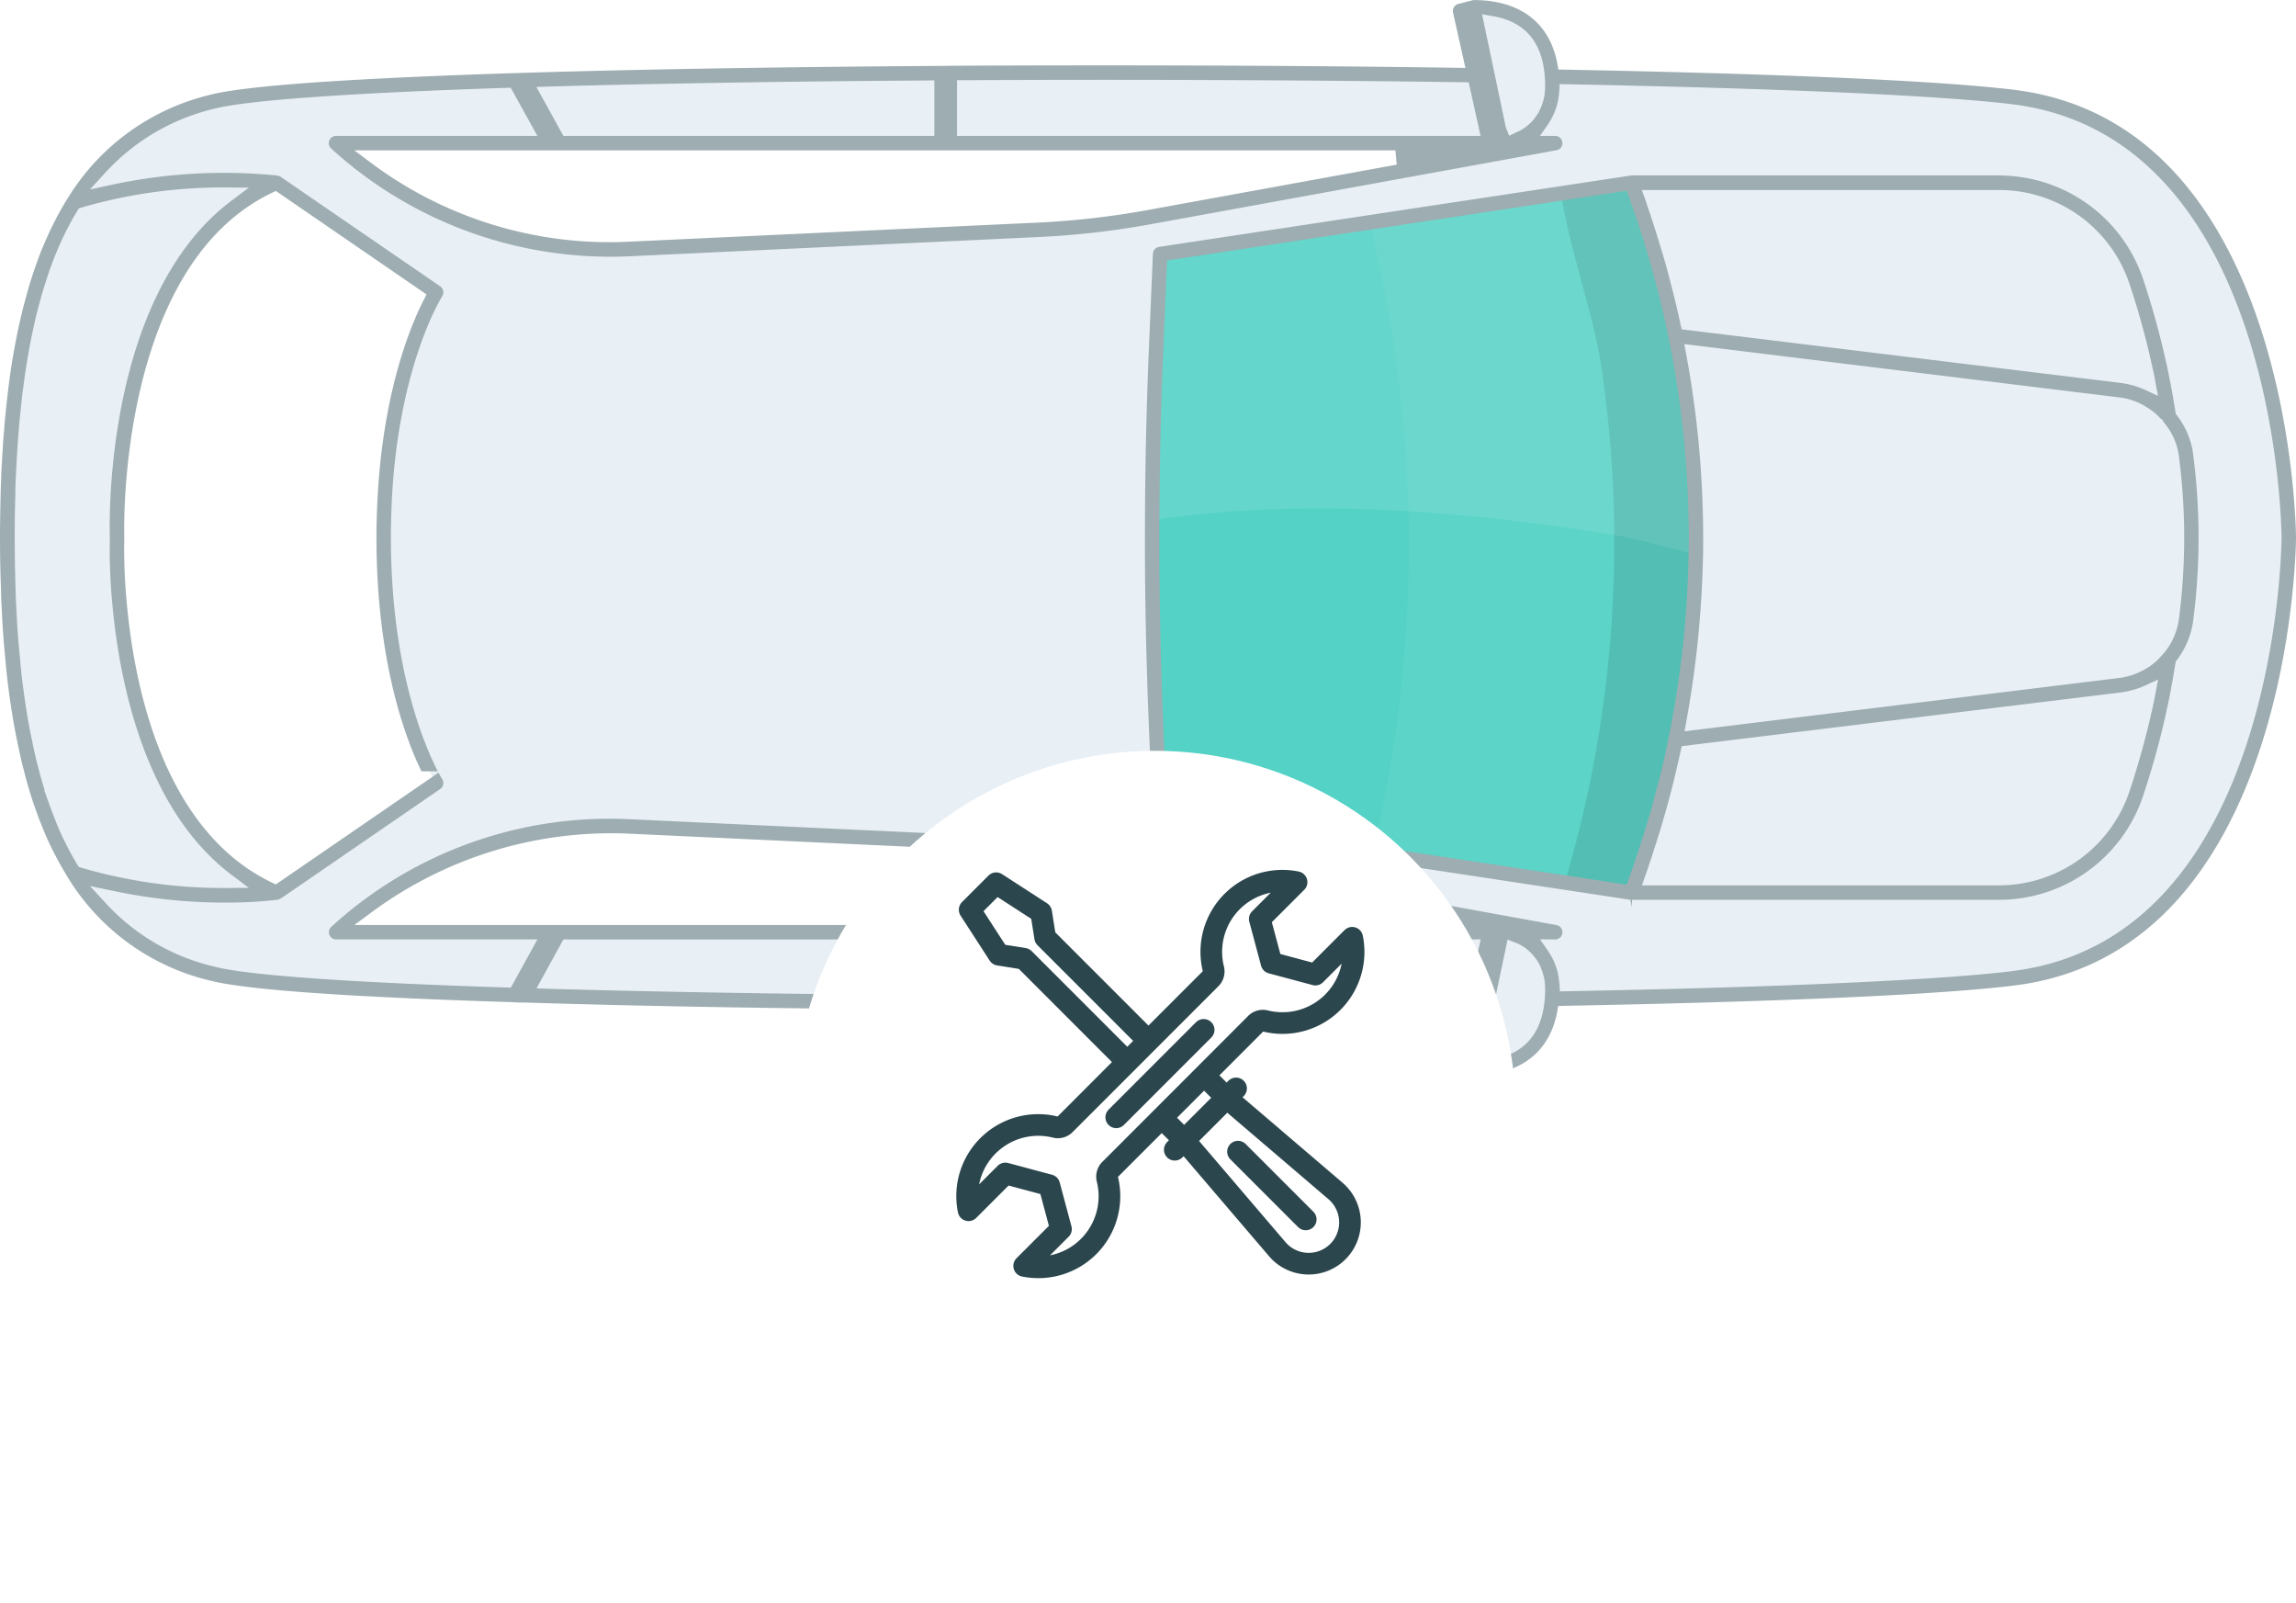
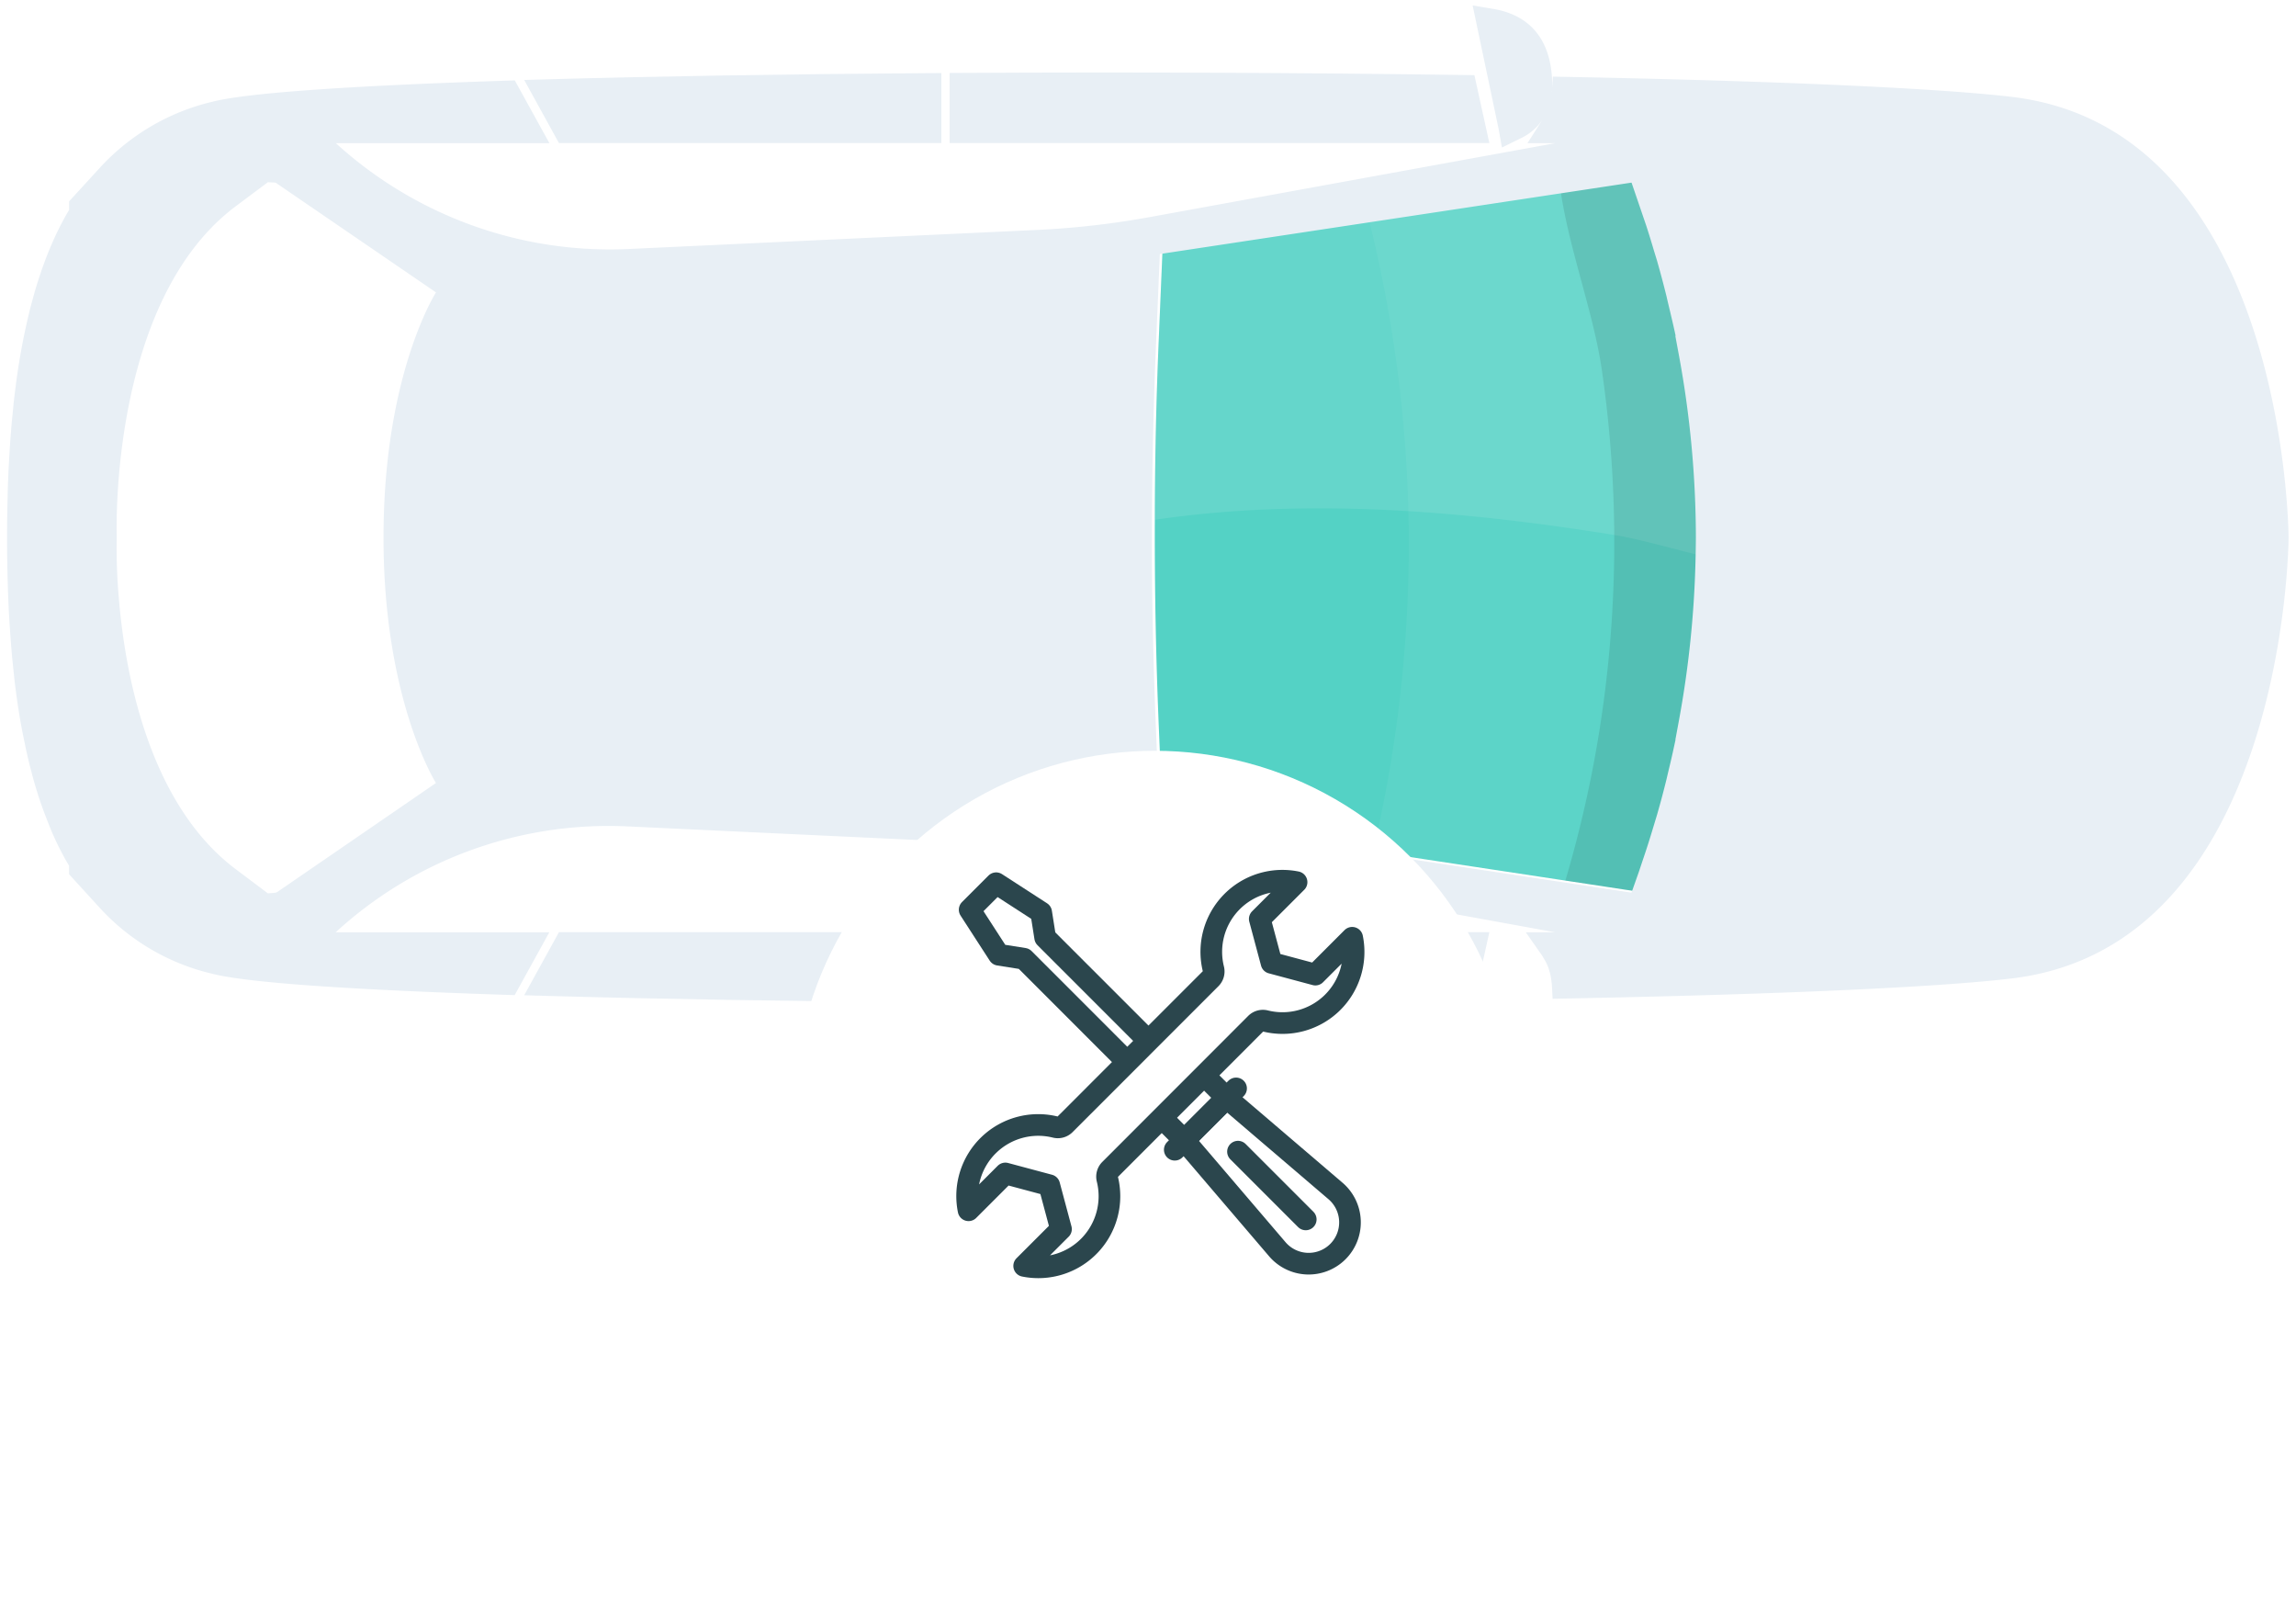
<svg xmlns="http://www.w3.org/2000/svg" width="159.06" height="111" viewBox="0 0 159.06 111">
  <defs>
    <filter id="Ellipse_66" x="46" y="43" width="68" height="68" filterUnits="userSpaceOnUse">
      <feOffset dy="3" input="SourceAlpha" />
      <feGaussianBlur stdDeviation="3" result="blur" />
      <feFlood flood-opacity="0.161" />
      <feComposite operator="in" in2="blur" />
      <feComposite in="SourceGraphic" />
    </filter>
  </defs>
  <g id="tab-car-img-1" transform="translate(-70 -61)">
    <g id="Group_828" data-name="Group 828" transform="translate(-315 -1060)">
      <g id="Group_836" data-name="Group 836" transform="translate(238.79 -69.109)">
        <path id="Path_733" data-name="Path 733" d="M259.828,1251.884l-5.176-.786-13.323-2.02-14.57-2.2-.271-6.438q-.3-7.162-.276-14.325.007-6.276.276-12.552l.271-6.438,14.2-2.15,13.313-2.019,5.557-.841A70.706,70.706,0,0,1,264.348,1227c0,.551,0,1.1-.019,1.659A70.682,70.682,0,0,1,259.828,1251.884Z" fill="#54d2c5" />
        <path id="Path_738" data-name="Path 738" d="M258.054,1227.162c-10.461-1.683-21.334-2.6-31.842-1.052q.007-6.276.276-12.552l.271-6.438,33.069-5.011A70.706,70.706,0,0,1,264.347,1227c0,.552,0,1.1-.019,1.659C262.007,1228.1,259.782,1227.438,258.054,1227.162Z" fill="#fff" opacity="0.1" style="isolation: isolate" />
        <path id="Path_740" data-name="Path 740" d="M259.828,1251.884l-5.176-.786-13.323-2.02a92.809,92.809,0,0,0-.371-44.107l13.313-2.019,5.557-.841A70.706,70.706,0,0,1,264.347,1227c0,.551,0,1.1-.019,1.659A70.7,70.7,0,0,1,259.828,1251.884Z" fill="#fff" opacity="0.05" style="isolation: isolate" />
        <path id="Path_739" data-name="Path 739" d="M259.829,1251.884l-5.176-.786a81.779,81.779,0,0,0,3-15.4,83.187,83.187,0,0,0-.471-19.962c-.6-4.1-2.34-8.508-2.911-12.782l5.557-.841A70.705,70.705,0,0,1,264.347,1227c0,.551,0,1.1-.02,1.659A70.691,70.691,0,0,1,259.829,1251.884Z" fill="#080808" opacity="0.1" style="isolation: isolate" />
      </g>
      <g id="Group_832" data-name="Group 832" transform="translate(-1338.101 -48.186)">
        <g id="Group_829" data-name="Group 829">
          <path id="Path_716" data-name="Path 716" d="M1759.416,1238.117l1.639.047c7.75.219,16.828.369,26.253.431l1.007.007v-4.856h-26.49Z" fill="#e8eff5" />
          <path id="Path_717" data-name="Path 717" d="M1825.243,1174.392l-.791-.012c-10.953-.157-22.9-.209-34.562-.145l-1,.005v4.855h37.389Z" fill="#e8eff5" />
          <path id="Path_718" data-name="Path 718" d="M1788.315,1179.095v-4.849l-1.007.006c-9.649.066-18.727.213-26.253.426l-1.638.047,2.405,4.37Z" fill="#e8eff5" />
          <path id="Path_719" data-name="Path 719" d="M1862.513,1175.9h0c-5.067-.6-16.032-1.1-30.873-1.389l-.961-.018-.048.8c.006-.247,0-.518-.019-.8-.235-3.351-2.329-4.4-4.044-4.686l-1.447-.243,1.8,8.555.228,1.286,1.261-.621c.078-.036.155-.074.241-.12.068-.038.158-.092.246-.146.07-.044.117-.078.2-.137a2.932,2.932,0,0,0,.272-.226c.079-.071.127-.118.2-.19.043-.045.094-.107.189-.22.066-.079.1-.132.16-.208l-1,1.567h1.918l-28.3,5.157a59.112,59.112,0,0,1-7.455.844l-28.5,1.331a28.191,28.191,0,0,1-20.211-7.332h14.793l-2.4-4.35-.613.02c-11.146.366-18,.859-20.343,1.46a15.343,15.343,0,0,0-7.8,4.585l-2.117,2.311v.595c-.092.153-.184.306-.273.467-.185.338-.37.69-.542,1.043s-.339.733-.5,1.113c-.122.291-.239.582-.346.872l-.166.453c-.053.139-.1.277-.161.467-.13.393-.261.791-.4,1.267l-.269.985c-.043.164-.087.336-.121.489a46.029,46.029,0,0,0-.938,5.165c-.045.338-.084.671-.124,1.023l-.093.964c-.039.369-.073.732-.094,1.07-.023.242-.04.471-.056.7l-.011.181c-.013.144-.02.285-.024.394-.021.285-.034.541-.046.778-.026.4-.046.8-.058,1.188-.02.42-.033.822-.038,1.22q-.039,1.412-.04,2.866c0,1.139.02,2.248.052,3.31.01.383.026.761.041,1.134l.01.242c.045.894.1,1.76.167,2.6.031.447.07.878.114,1.307l.031.3c.033.325.066.648.1.962.19,1.617.421,3.041.7,4.325.058.307.116.574.175.821.074.341.15.654.235.973.042.152.082.307.125.482.168.621.354,1.243.572,1.877.091.261.182.525.283.788l.3.772c.18.458.371.884.567,1.293.174.361.361.715.546,1.052.089.162.184.319.278.476v.594l2.108,2.306a15.26,15.26,0,0,0,7.788,4.578c2.356.612,9.208,1.1,20.362,1.466l.612.02,2.4-4.352-14.8,0a27.949,27.949,0,0,1,20.213-7.334l28.5,1.337a56.462,56.462,0,0,1,7.452.846l28.3,5.149h-2.018l1.1,1.572a2.372,2.372,0,0,1,.123.2l.144.242a4.31,4.31,0,0,1,.211.473l.035.128a3.826,3.826,0,0,1,.139.578l.034.272a1.7,1.7,0,0,1,.022.176l.05.967.968-.019c14.88-.29,25.845-.785,30.874-1.394,18.925-2.282,19.144-30.242,19.144-30.525S1881.445,1178.186,1862.513,1175.9Zm-31.892-.448c0,.039-.007.079-.013.126,0-.048.012-.1.014-.144Zm-77.317,47.965-11,7.553a.491.491,0,0,1-.109.04l-.024.008c-.169.019-.34.027-.51.043l-2.226-1.673c-6.074-4.563-7.684-13.713-8.1-18.761v-.007a39.067,39.067,0,0,1-.147-4.274c-.005-.162-.548-16.3,8.25-22.879l2.222-1.662c.179.015.358.015.537.033l11.109,7.6c-.031.047-3.016,4.73-3.553,14.046-.056,1.006-.083,1.968-.083,2.941C1749.669,1217.659,1753.285,1223.386,1753.3,1223.413Zm87.256-15.354a70.083,70.083,0,0,1-1.145,11.011l-.248,1.34.011,0-.15.693c-.114.529-.24,1.058-.369,1.591l-.107.461q-.3,1.223-.649,2.435l-.2.661c-.177.589-.357,1.181-.551,1.772-.093.285-.188.567-.285.851l-.116.349c-.049.15-.1.3-.151.447l-.472,1.334h-.017l-32.659-4.951-.27-6.359c-.2-4.945-.3-9.707-.274-14.157.006-3.964.1-8.135.274-12.4l.27-6.361,32.661-4.944.021.008,1.01,2.958c.191.587.372,1.179.548,1.776l.2.652q.351,1.227.657,2.465l.084.367c.136.564.27,1.127.4,1.693l.152.689-.023,0,.249,1.341a69.946,69.946,0,0,1,1.176,12.64C1840.581,1206.964,1840.575,1207.5,1840.56,1208.059Z" fill="#e8eff5" />
-           <path id="Path_720" data-name="Path 720" d="M1830.531,1236.765a3.826,3.826,0,0,0-.106-.41c-.017-.054-.037-.1-.076-.2s-.089-.223-.137-.32c-.03-.06-.061-.117-.117-.212s-.116-.2-.173-.281-.114-.154-.195-.253c-.048-.058-.111-.133-.165-.191s-.109-.111-.193-.188c-.062-.056-.148-.132-.223-.191a2.583,2.583,0,0,0-.324-.223c-.056-.036-.115-.072-.167-.1a2.416,2.416,0,0,0-.223-.112,1.85,1.85,0,0,0-.179-.074l-1.1-.419-2.044,9.7,1.446-.243c1.707-.286,3.794-1.329,4.046-4.683.02-.295.027-.578.02-.838a4.185,4.185,0,0,0-.055-.57Z" fill="#e8eff5" />
          <path id="Path_721" data-name="Path 721" d="M1826.28,1233.746h-37.4l.008,4.856.994.005c3.238.017,6.493.025,9.738.025,8.506,0,16.944-.057,24.824-.172l.791-.011Z" fill="#e8eff5" />
        </g>
        <g id="Group_820" data-name="Group 820">
          <g id="Group_819" data-name="Group 819">
            <g id="Group_830" data-name="Group 830">
-               <path id="Path_687" data-name="Path 687" d="M1862.591,1175.4c-6.51-.78-20.51-1.19-31.12-1.39l-.41-.01-.07-.4c-.53-2.84-2.59-4.41-5.81-4.41l-1.06.27a.506.506,0,0,0-.36.59l.86,3.84-.63-.01c-10.91-.16-23.06-.2-35.12-.14-.18.01-.36.01-.56.01-10.79.07-20.78.23-28.9.48l-.66.02c-11.54.37-18.64.87-21.08,1.5a15.866,15.866,0,0,0-9.88,7.17q-.315.495-.6,1.02c-.19.35-.38.71-.55,1.07s-.35.75-.51,1.14c-.13.29-.25.59-.35.87l-.17.47c-.06.17-.12.32-.17.49-.14.41-.27.83-.4,1.27l-.27,1c-.05.18-.1.35-.13.51a46.441,46.441,0,0,0-.95,5.22c-.04.33-.08.67-.12,1.03l-.1.97c-.04.37-.07.74-.09,1.09-.03.26-.05.52-.07.85-.01.16-.02.31-.02.43-.03.27-.04.53-.05.77q-.045.615-.06,1.2c-.02.42-.03.83-.04,1.23-.02.94-.04,1.89-.04,2.87q0,1.725.06,3.33c.01.43.02.84.04,1.26l.01.12c.04.9.09,1.78.16,2.62.04.45.08.89.12,1.31l.03.34c.03.31.07.63.1.94.2,1.63.43,3.06.71,4.37.06.3.12.58.18.83.07.34.15.66.24.99l.12.47q.255.96.57,1.89l.3.84c.1.27.21.53.31.78.18.46.37.9.58,1.32.18.37.37.73.56,1.08s.39.68.59,1.02a15.835,15.835,0,0,0,9.87,7.17c2.46.64,9.54,1.14,21.07,1.5a5.042,5.042,0,0,0,.66.02c8.28.26,18.28.43,28.94.49h.56c11.79.07,23.72.02,35.1-.14h.63l-.85,3.83a.5.5,0,0,0,.35.59l.9.25a.59.59,0,0,0,.14.02c3.23,0,5.29-1.56,5.83-4.4l.07-.4.41-.01c10.61-.2,24.62-.61,31.12-1.4,19.36-2.33,19.58-30.73,19.58-31.02S1881.941,1177.736,1862.591,1175.4Zm-36.1-5.1c2.24.37,3.46,1.79,3.63,4.22v.01c.02.28.02.55.02.79a4.975,4.975,0,0,1-.05.53l-.03.12a2.821,2.821,0,0,1-.1.37.639.639,0,0,1-.06.16,2.658,2.658,0,0,1-.13.31c-.02.04-.05.09-.07.14l-.06.1-.12.18c-.04.06-.09.12-.13.18s-.12.14-.18.21c-.05.05-.1.09-.14.13-.08.07-.15.14-.22.19a1.056,1.056,0,0,1-.2.14c-.11.07-.17.11-.23.14a1.314,1.314,0,0,1-.21.1l-.56.27-.23-.58-1.65-7.84Zm-37.09,4.44h.5c11.7-.06,23.65-.01,34.56.14l.39.01.82,3.71H1789.4Zm30.37,4.86.09.99-17.4,3.17a57.432,57.432,0,0,1-7.39.84l-28.5,1.33c-.43.02-.85.03-1.28.03a27.572,27.572,0,0,1-16.44-5.46l-1.2-.9Zm-58.69-4.42c7.53-.21,16.61-.36,26.25-.42l.5-.01v3.85h-25.7l-1.87-3.39Zm-32.52,54.05-.17-.27c-.1-.18-.21-.35-.31-.54-.18-.33-.36-.67-.53-1.02-.2-.4-.38-.82-.56-1.26l-.3-.77c-.1-.27-.2-.54-.29-.8l-.24-.67h.03c-.12-.38-.23-.77-.34-1.15q-.06-.255-.12-.48c-.09-.31-.16-.62-.23-.95-.06-.25-.12-.51-.17-.81-.28-1.25-.5-2.66-.7-4.29-.05-.41-.09-.82-.13-1.26l-.03-.33c-.03-.31-.06-.63-.09-.95-.07-.84-.12-1.71-.16-2.6l-.02-.39c-.01-.32-.02-.64-.03-.97-.03-1.06-.05-2.16-.05-3.3,0-.96.01-1.91.04-2.85,0-.4.01-.79.03-1.21.02-.39.04-.78.06-1.18.01-.24.03-.49.05-.77,0-.11.01-.25.02-.39,0-.03.01-.11.01-.13.01-.22.03-.48.06-.75.02-.34.05-.7.09-1.06l.1-.97c.03-.34.07-.67.12-1a47.364,47.364,0,0,1,.92-5.12c.04-.15.08-.32.12-.47l.27-.99c.14-.46.27-.86.39-1.24.05-.15.1-.29.15-.44l.17-.46c.11-.28.22-.57.34-.85.16-.38.32-.74.49-1.09s.35-.69.53-1.02c.09-.17.19-.33.29-.49l.19-.32.19-.06a34.951,34.951,0,0,1,10.11-1.39l1.48.01-1.18.89c-9.05,6.77-8.46,23.13-8.45,23.3a40.631,40.631,0,0,0,.14,4.29c.43,5.14,2.07,14.45,8.31,19.13l1.18.89-1.48.01h-.29a35.106,35.106,0,0,1-9.82-1.4Zm59.27,8.87h-.5c-9.42-.06-18.5-.21-26.25-.43l-.81-.03,1.86-3.39h25.7Zm-40.18-4.85,1.22-.9a27.931,27.931,0,0,1,17.7-5.43l28.51,1.33a57.279,57.279,0,0,1,7.38.84l17.4,3.17-.09.99Zm77.21,4.71h-.4c-7.89.12-16.37.18-24.92.18-3.21,0-6.43-.01-9.64-.03l-.04-.5h-.45v-3.36h36.27Zm5.26.37c-.17,2.3-1.28,3.7-3.29,4.16l-.01.07h-.41l-.04-.51-.45-.09,1.62-7.7.68.27a2.022,2.022,0,0,1,.21.1c.05.03.14.09.22.13.08.06.13.09.19.14.04.03.09.08.14.12a1.691,1.691,0,0,1,.23.22.778.778,0,0,1,.12.13c.12.15.15.19.2.25.05.08.1.16.15.25s.07.13.1.17a2.079,2.079,0,0,1,.12.32,1.162,1.162,0,0,1,.06.16c.04.12.07.24.1.37.01.05.02.08.03.12a4.744,4.744,0,0,1,.05.53A7.172,7.172,0,0,1,1830.121,1238.326Zm32.35-1.88c-2.51.31-6.51.58-11.73.82s-11.68.43-19.1.57l-.48.01-.02-.48c-.01-.08-.02-.15-.03-.22l-.03-.24c-.01-.05-.01-.09-.02-.14a3.832,3.832,0,0,0-.14-.56,5.03,5.03,0,0,0-.28-.67l-.15-.26c-.05-.08-.1-.17-.15-.24l-.55-.79h.96a.553.553,0,0,0,.45-.15.46.46,0,0,0,.14-.35.5.5,0,0,0-.4-.49l-28.3-5.15a57.323,57.323,0,0,0-7.52-.86l-28.5-1.33a28.536,28.536,0,0,0-20.57,7.46.5.5,0,0,0,.34.87h13.94l-1.84,3.34-.31-.01c-10.96-.35-17.96-.85-20.25-1.45a14.734,14.734,0,0,1-7.54-4.43l-1.06-1.15,1.53.32a37.337,37.337,0,0,0,7.81.83h.25a29.993,29.993,0,0,0,3.41-.2,1.33,1.33,0,0,0,.15-.05l.13-.07,10.99-7.55a.507.507,0,0,0,.13-.69s-.1-.15-.25-.44l-11.27,7.74-.26-.12c-7.67-3.68-9.62-13.94-10.1-19.74a39.288,39.288,0,0,1-.14-4.2c-.01-.16-.56-18.66,10.23-23.84l.27-.13,10.44,7.17-.2.39c-.82,1.6-2.76,6.09-3.18,13.48-.06,1.05-.09,2.02-.09,2.98,0,8.72,2.08,14.06,3.12,16.18h1.13c-.85-1.64-3.25-7.05-3.25-16.19,0-.95.03-1.9.08-2.91.52-9.01,3.35-13.6,3.47-13.8a.507.507,0,0,0-.13-.69l-11.06-7.59a.469.469,0,0,0-.2-.07l-.08-.02a36.935,36.935,0,0,0-11.4.64l-1.53.33,1.06-1.16a14.874,14.874,0,0,1,7.54-4.43c2.29-.59,9.29-1.09,20.25-1.45l.3-.01,1.85,3.34h-13.95a.5.5,0,0,0-.34.87,28.7,28.7,0,0,0,20.57,7.47l28.5-1.34a59.045,59.045,0,0,0,7.52-.85l28.3-5.16a.481.481,0,0,0,.32-.2.512.512,0,0,0,.08-.38.5.5,0,0,0-.49-.41h-1.06l.55-.78a2.074,2.074,0,0,0,.15-.25l.1-.17a4.289,4.289,0,0,0,.47-1.32l.04-.3a2.845,2.845,0,0,0,.03-.29l.03-.48.48.01c14.87.29,25.82.78,30.83,1.38,18.49,2.24,18.7,29.75,18.7,30.03S1880.951,1234.216,1862.471,1236.446Z" fill="#9dadb1" />
-             </g>
+               </g>
            <g id="Group_831" data-name="Group 831">
-               <path id="Path_688" data-name="Path 688" d="M1875.021,1200.556l-.02-.15a5.661,5.661,0,0,0-1.09-2.45l-.08-.1-.02-.13c-.03-.19-.06-.39-.1-.59l-.08-.52q-.12-.66-.27-1.38c-.05-.29-.11-.57-.17-.84a57.794,57.794,0,0,0-1.62-5.87,10.52,10.52,0,0,0-9.14-7.15c-.28-.02-.56-.04-.85-.04h-25.45l-32.74,4.95a.5.5,0,0,0-.42.48l-.27,6.36c-.18,4.23-.27,8.4-.28,12.41-.02,4.6.08,9.37.28,14.18l.27,6.36a.512.512,0,0,0,.42.48l32.66,4.95.08.5.04-.5h25.41a10.514,10.514,0,0,0,9.98-7.18,56.027,56.027,0,0,0,1.73-6.37l.08-.38c.09-.46.17-.9.25-1.33l.21-1.24.07-.1a5.747,5.747,0,0,0,1.12-2.61A44.369,44.369,0,0,0,1875.021,1200.556Zm-13.44-18.21h.01a9.512,9.512,0,0,1,9.03,6.49,54.9,54.9,0,0,1,1.59,5.78c.06.26.12.52.17.81l.22,1.18-.88-.41a5.957,5.957,0,0,0-1.72-.49l-30.4-3.71-.08-.35c-.12-.57-.25-1.14-.39-1.7l-.09-.37c-.21-.83-.42-1.66-.66-2.48-.05-.17-.09-.32-.14-.48l-.06-.18c-.18-.6-.36-1.19-.55-1.78-.09-.26-.17-.52-.26-.78l-.14-.41c-.05-.15-.1-.31-.15-.46l-.24-.66Zm-25.17,46.35-.12.36-.36,1.02-.14.38-31.85-4.82-.24-5.96c-.2-4.8-.3-9.55-.28-14.13.01-3.95.1-8.11.28-12.38l.25-5.94,31.84-4.83.14.39c.12.34.25.68.36,1.03l.1.28c.09.26.18.52.27.79.16.5.32,1,.47,1.51l.09.31c.08.24.15.47.21.71.16.55.3,1.1.45,1.66l.1.38c.04.17.09.34.13.52.19.76.36,1.53.52,2.3l.06.27a69.61,69.61,0,0,1,1.4,13.88c0,.54-.01,1.08-.02,1.62a69.241,69.241,0,0,1-1.38,12.26c-.17.86-.36,1.71-.57,2.57-.04.16-.09.33-.13.5l-.15.54c-.13.5-.26,1-.4,1.51l-.31,1.02c-.16.52-.31,1.01-.47,1.5C1836.581,1228.2,1836.5,1228.446,1836.411,1228.7Zm35.91-10.94a57.617,57.617,0,0,1-1.7,6.25,9.527,9.527,0,0,1-9.03,6.5h-24.74l.23-.67c.07-.17.12-.34.18-.51l.09-.29c.11-.31.21-.58.29-.86.19-.6.38-1.19.56-1.78l.19-.66q.36-1.23.66-2.46l.11-.47c.14-.59.26-1.09.37-1.6l.07-.34,30.4-3.72a6.113,6.113,0,0,0,1.73-.49l.88-.41Zm1.72-5.63a4.656,4.656,0,0,1-1.06,2.33l-.08.08a4.178,4.178,0,0,1-1.2,1,4.674,4.674,0,0,1-1.82.61l-30.08,3.69.12-.67a71.446,71.446,0,0,0,1.15-11.09c.02-.56.02-1.11.02-1.65a69.631,69.631,0,0,0-1.18-12.73l-.13-.68,30.1,3.69a4.514,4.514,0,0,1,1.82.61,4.575,4.575,0,0,1,1.11.89h.05l.15.24a4.516,4.516,0,0,1,1.03,2.27A43.584,43.584,0,0,1,1874.041,1212.126Z" fill="#9dadb1" />
-             </g>
+               </g>
          </g>
        </g>
      </g>
    </g>
    <g transform="matrix(1, 0, 0, 1, 70, 61)" filter="url(#Ellipse_66)">
      <circle id="Ellipse_66-2" data-name="Ellipse 66" cx="25" cy="25" r="25" transform="translate(55 49)" fill="#fff" />
    </g>
    <g id="Group_762" data-name="Group 762" transform="translate(-736.501 -236.69)">
      <g id="Group_743" data-name="Group 743" transform="translate(873.676 358.864)">
        <path id="Path_568" data-name="Path 568" d="M928.907,411.158l1.422,1.422-2.936,2.936-1.422-1.422" transform="translate(-912.526 -397.714)" fill="none" stroke="#2b464d" stroke-linecap="round" stroke-linejoin="round" stroke-width="1.5" />
        <path id="Path_569" data-name="Path 569" d="M937.893,427.115l-6.446-7.543,2.936-2.936,7.543,6.446a2.861,2.861,0,0,1,.165,4.2h0A2.861,2.861,0,0,1,937.893,427.115Z" transform="translate(-916.582 -401.77)" fill="none" stroke="#2b464d" stroke-linecap="round" stroke-linejoin="round" stroke-width="1.5" />
        <path id="Path_570" data-name="Path 570" d="M886.519,370.238l-7.117-7.117-.275-1.744h0l-3.12-2.019-1.835,1.835,2.019,3.12h0l1.743.275,7.117,7.117" transform="translate(-874.172 -359.36)" fill="none" stroke="#2b464d" stroke-linecap="round" stroke-linejoin="round" stroke-width="1.5" />
        <line id="Line_18" data-name="Line 18" x2="4.694" y2="4.694" transform="translate(18.589 18.589)" fill="none" stroke="#2b464d" stroke-linecap="round" stroke-linejoin="round" stroke-width="1.5" />
      </g>
      <g id="Group_744" data-name="Group 744" transform="translate(873.502 358.69)">
        <path id="Path_571" data-name="Path 571" d="M883.4,378.69,893.5,368.584a.694.694,0,0,1,.657-.183,4.925,4.925,0,0,0,6.019-5.76l-2.549,2.55-3.039-.814-.814-3.04,2.549-2.549a4.925,4.925,0,0,0-5.76,6.019.693.693,0,0,1-.183.657L880.276,375.57a.694.694,0,0,1-.657.183,4.925,4.925,0,0,0-6.019,5.76l2.549-2.549,3.04.814.814,3.039-2.55,2.549a4.925,4.925,0,0,0,5.76-6.019A.694.694,0,0,1,883.4,378.69Z" transform="translate(-873.502 -358.69)" fill="none" stroke="#2b464d" stroke-linecap="round" stroke-linejoin="round" stroke-width="1.5" />
-         <line id="Line_19" data-name="Line 19" x1="6.056" y2="6.056" transform="translate(10.329 10.329)" fill="none" stroke="#2b464d" stroke-linecap="round" stroke-linejoin="round" stroke-width="1.5" />
      </g>
      <line id="Line_20" data-name="Line 20" y1="0.656" x2="0.656" transform="translate(891.477 373.073)" fill="none" stroke="#2b464d" stroke-linecap="round" stroke-linejoin="round" stroke-width="1.5" />
      <line id="Line_21" data-name="Line 21" y1="0.656" x2="0.656" transform="translate(887.885 376.665)" fill="none" stroke="#2b464d" stroke-linecap="round" stroke-linejoin="round" stroke-width="1.5" />
    </g>
  </g>
</svg>